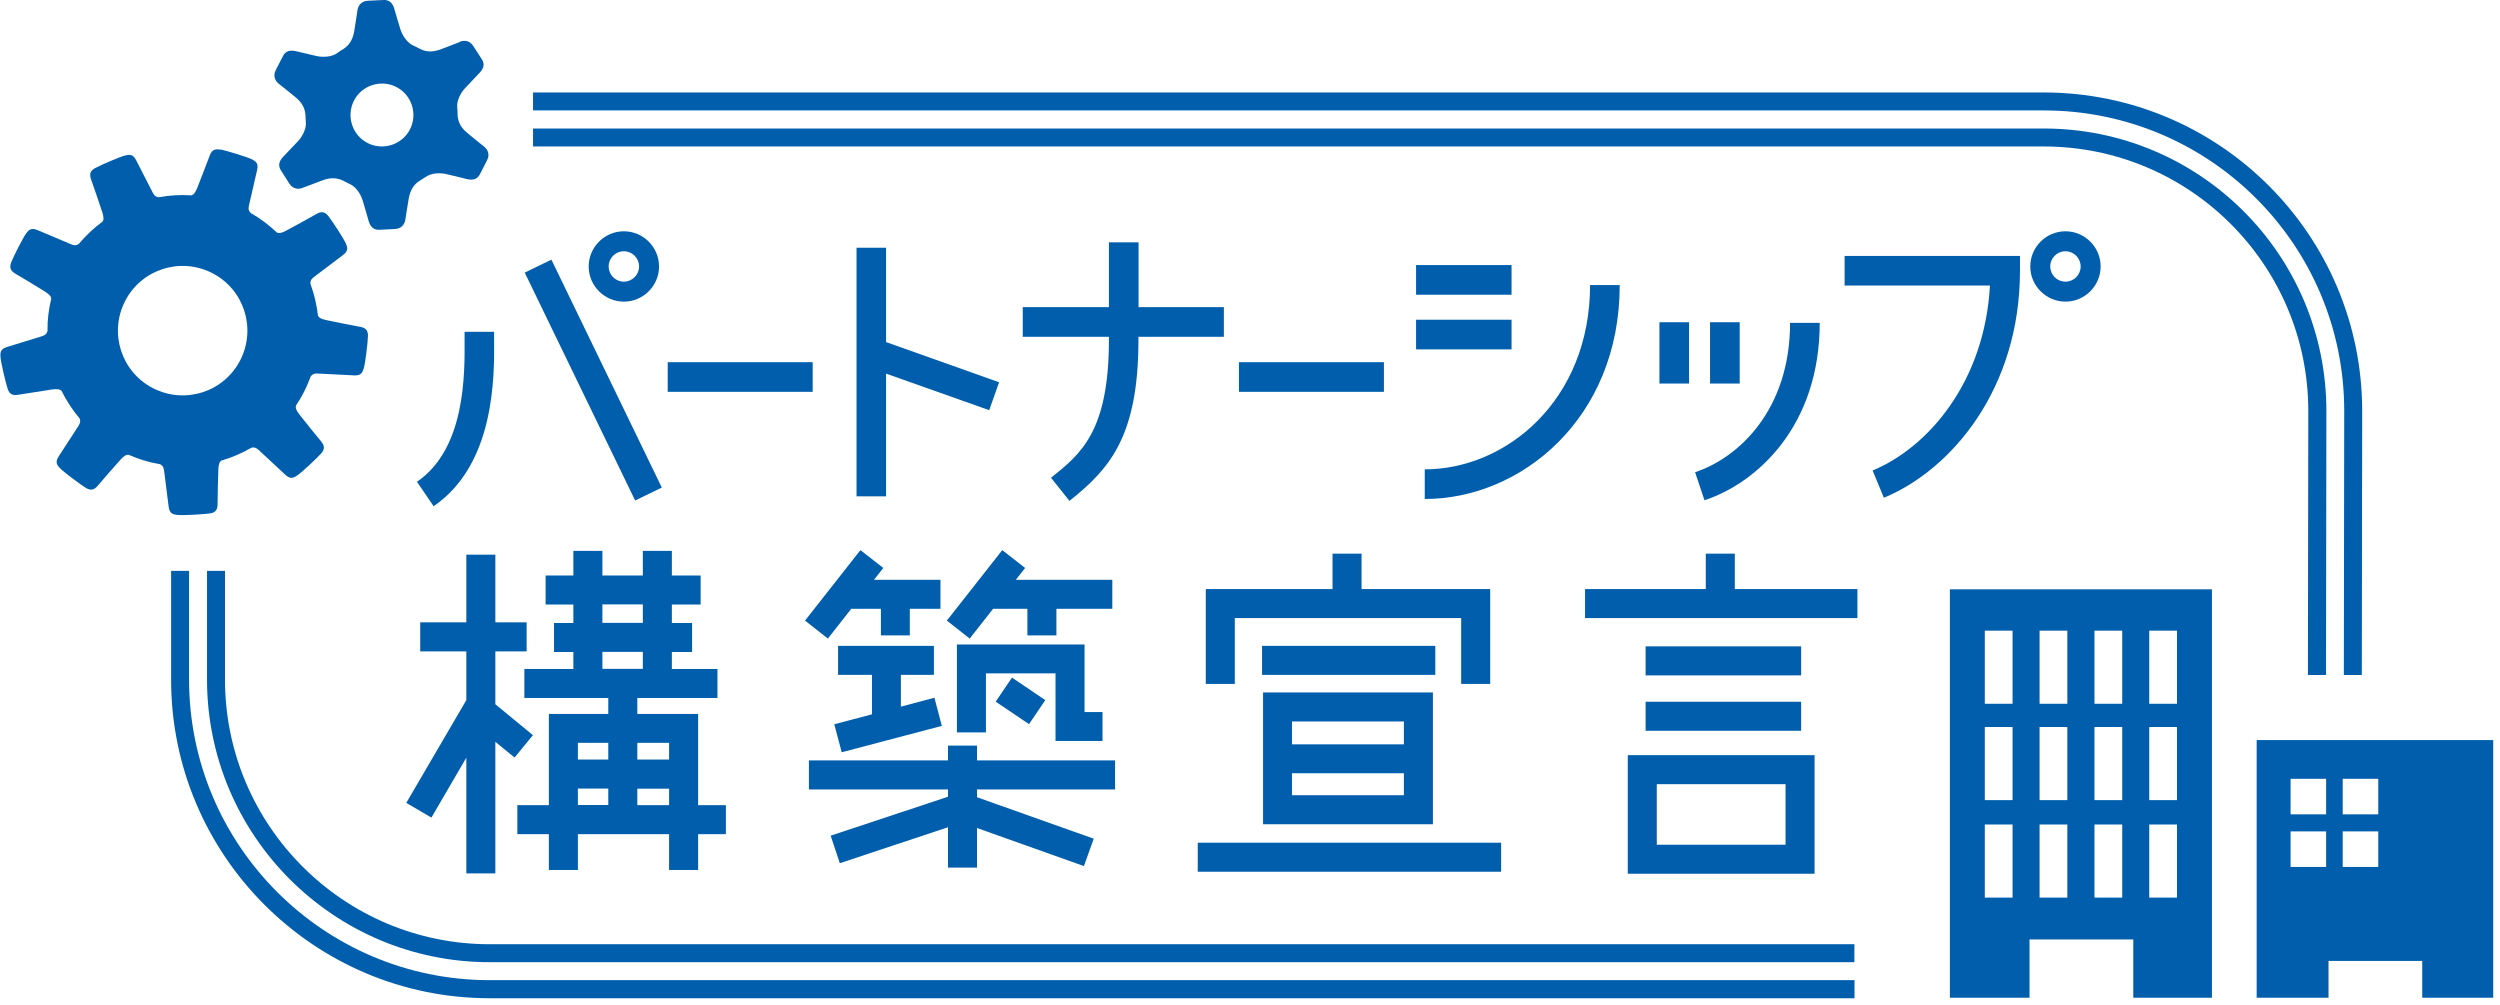
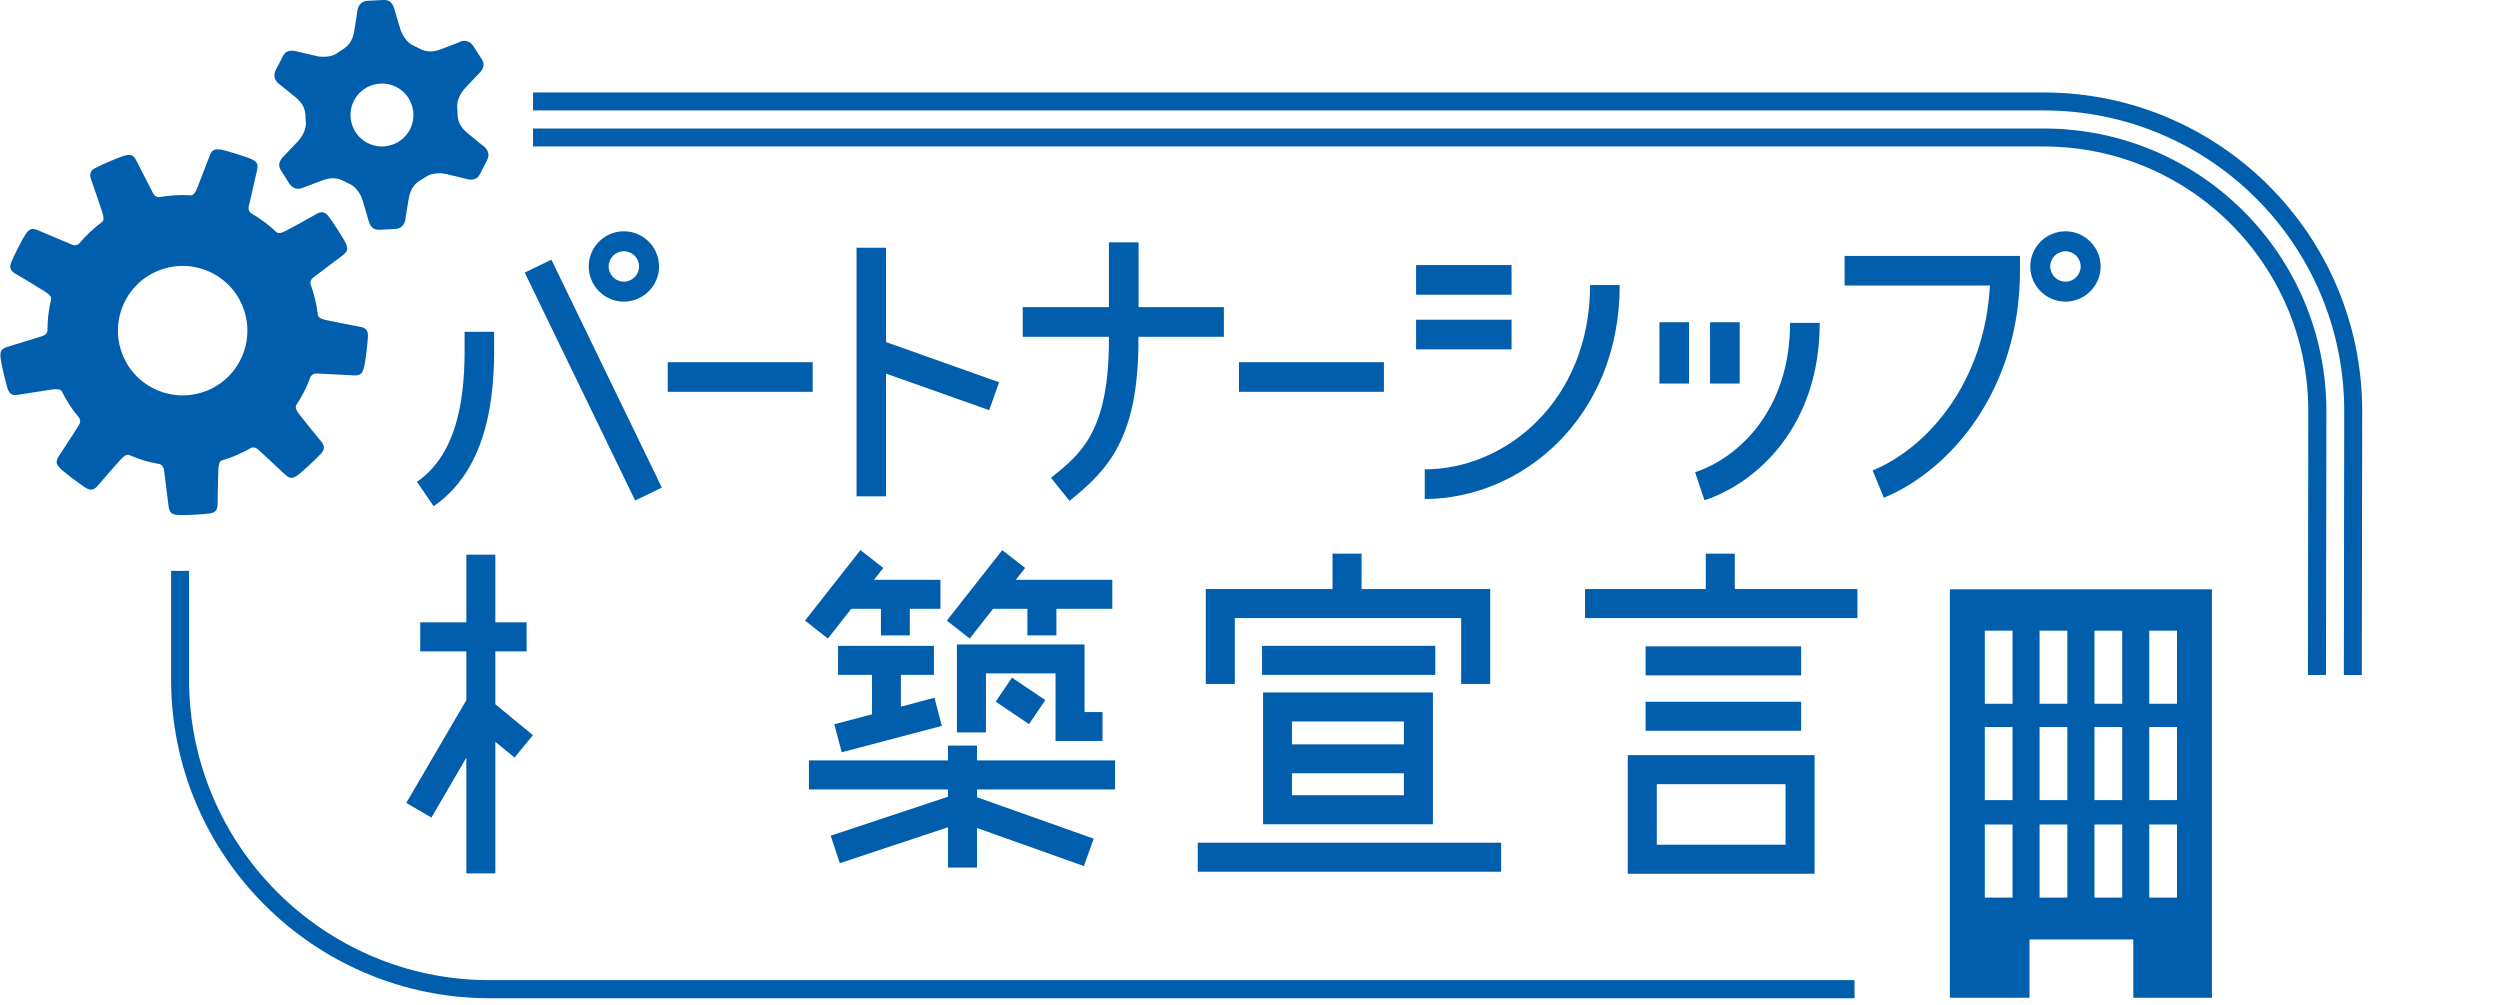
<svg xmlns="http://www.w3.org/2000/svg" width="199" height="80" viewBox="0 0 199 80" fill="none">
  <g clip-path="url(#clip0_1_56)">
    <path d="M64.69 28.83H53.15V31.19H64.69V28.83Z" fill="#005EAD" />
    <path d="M110.16 28.83H98.62V31.19H110.16V28.83Z" fill="#005EAD" />
    <path d="M79.53 30.43L70.53 27.23V19.72H68.18V39.51H70.53V29.74L78.74 32.65L79.53 30.43Z" fill="#005EAD" />
    <path d="M97.43 24.45H90.63V19.29H88.27V24.45H81.41V26.81H88.27V27.05C88.27 34.35 86.03 36.14 83.66 38.03L85.13 39.87C88.24 37.38 90.62 34.85 90.62 27.05V26.81H97.42V24.45H97.43Z" fill="#005EAD" />
    <path d="M120.32 21.1H112.72V23.46H120.32V21.1Z" fill="#005EAD" />
    <path d="M120.32 25.45H112.72V27.81H120.32V25.45Z" fill="#005EAD" />
    <path d="M113.41 39.72V37.36C119.88 37.36 126.57 31.87 126.57 22.69H128.93C128.93 33.35 121.04 39.72 113.42 39.72H113.41Z" fill="#005EAD" />
    <path d="M134.45 25.65H132.09V30.53H134.45V25.65Z" fill="#005EAD" />
    <path d="M138.48 25.65H136.12V30.53H138.48V25.65Z" fill="#005EAD" />
    <path d="M135.68 39.83L134.93 37.59C138.41 36.43 142.49 32.62 142.49 25.7H144.85C144.85 33.87 139.91 38.42 135.68 39.82V39.83Z" fill="#005EAD" />
    <path d="M43.891 20.669L41.768 21.698L50.558 39.84L52.681 38.811L43.891 20.669Z" fill="#005EAD" />
    <path d="M34.52 40.3L33.19 38.35C37.05 35.72 37 29.81 36.98 26.97V26.41H39.33V26.95C39.36 29.95 39.41 36.96 34.51 40.3H34.52Z" fill="#005EAD" />
    <path d="M49.66 24.01C48.12 24.01 46.86 22.75 46.86 21.21C46.86 19.67 48.12 18.41 49.66 18.41C51.2 18.41 52.46 19.67 52.46 21.21C52.46 22.75 51.2 24.01 49.66 24.01ZM49.66 20C48.99 20 48.45 20.54 48.45 21.21C48.45 21.88 48.99 22.42 49.66 22.42C50.33 22.42 50.87 21.88 50.87 21.21C50.87 20.54 50.33 20 49.66 20Z" fill="#005EAD" />
    <path d="M149.96 39.63L149.06 37.45C153.5 35.61 157.98 30.39 158.4 22.73H146.83V20.37H160.79V21.55C160.79 30.94 155.35 37.39 149.96 39.62V39.63Z" fill="#005EAD" />
    <path d="M164.41 24.01C162.87 24.01 161.61 22.75 161.61 21.21C161.61 19.67 162.87 18.41 164.41 18.41C165.95 18.41 167.21 19.67 167.21 21.21C167.21 22.75 165.95 24.01 164.41 24.01ZM164.41 20C163.74 20 163.2 20.54 163.2 21.21C163.2 21.88 163.74 22.42 164.41 22.42C165.08 22.42 165.62 21.88 165.62 21.21C165.62 20.54 165.08 20 164.41 20Z" fill="#005EAD" />
    <path d="M42.42 58.52L39.43 56.06V51.85H41.92V49.54H39.43V44.15H37.12V49.54H33.45V51.85H37.12V55.73L32.34 63.91L34.34 65.08L37.12 60.31V69.52H39.43V59.05L40.96 60.3L42.42 58.52Z" fill="#005EAD" />
-     <path d="M57.78 64.09H55.57V56.83H50.73V55.56H57.11V53.25H53.48V51.9H55.09V49.59H53.48V48.12H55.77V45.81H53.48V43.85H51.17V45.81H47.95V43.85H45.64V45.81H43.43V48.12H45.64V49.59H44.1V51.9H45.64V53.25H41.74V55.56H48.42V56.83H43.69V64.09H41.18V66.4H43.69V69.25H46V66.4H53.26V69.25H55.57V66.4H57.78V64.09ZM47.95 48.11H51.17V49.58H47.95V48.11ZM47.95 51.89H51.17V53.24H47.95V51.89ZM53.26 59.13V60.46H50.73V59.13H53.26ZM48.42 59.13V60.46H46V59.13H48.42ZM46 62.77H48.42V64.08H46V62.77ZM50.73 64.09V62.78H53.26V64.09H50.73Z" fill="#005EAD" />
    <path d="M67.76 48.46H70.12V50.58H72.42V48.46H74.86V46.15H69.57L70.31 45.21L68.49 43.79L64.08 49.4L65.9 50.83L67.76 48.46Z" fill="#005EAD" />
    <path d="M79.05 48.46H81.78V50.58H84.09V48.46H88.54V46.15H80.86L81.6 45.21L79.78 43.79L75.37 49.4L77.19 50.83L79.05 48.46Z" fill="#005EAD" />
    <path d="M66.41 57.65L67 59.88L74.97 57.78L74.38 55.54L71.71 56.25V53.72H74.34V51.41H66.71V53.72H69.41V56.86L66.41 57.65Z" fill="#005EAD" />
    <path d="M87.76 58.98V56.68H86.33V51.3H76.17V58.3H78.48V53.6H84.02V58.98H87.76Z" fill="#005EAD" />
    <path d="M80.552 53.937L79.259 55.852L81.911 57.643L83.204 55.729L80.552 53.937Z" fill="#005EAD" />
    <path d="M88.76 62.84V60.53H77.77V59.35H75.46V60.53H64.39V62.84H75.46V63.42L66.12 66.52L66.85 68.71L75.46 65.85V69.06H77.77V65.91L86.28 68.94L87.06 66.76L77.77 63.46V62.84H88.76Z" fill="#005EAD" />
    <path d="M98.29 49.2H116.31V54.44H118.62V46.89H108.38V44.07H106.07V46.89H95.98V54.44H98.29V49.2Z" fill="#005EAD" />
    <path d="M114.25 51.41H100.46V53.72H114.25V51.41Z" fill="#005EAD" />
    <path d="M119.49 67.08H95.34V69.39H119.49V67.08Z" fill="#005EAD" />
    <path d="M114.06 65.61V55.12H100.54V65.61H114.06ZM102.84 63.3V61.55H111.75V63.3H102.84ZM111.75 57.43V59.25H102.84V57.43H111.75Z" fill="#005EAD" />
    <path d="M138.09 46.89V44.07H135.78V46.89H126.17V49.2H147.85V46.89H138.09Z" fill="#005EAD" />
    <path d="M143.37 55.86H130.99V58.17H143.37V55.86Z" fill="#005EAD" />
    <path d="M143.37 51.45H130.99V53.76H143.37V51.45Z" fill="#005EAD" />
    <path d="M129.57 69.55H144.44V60.11H129.57V69.55ZM131.88 62.42H142.13V67.24H131.88V62.42Z" fill="#005EAD" />
-     <path d="M147.61 75.16H38.97C27.36 75.16 17.91 65.71 17.91 54.1V45.44H16.48V54.1C16.48 66.5 26.57 76.59 38.97 76.59H147.61V75.16Z" fill="#005EAD" />
    <path d="M183.74 32.72L183.71 53.73H185.15L185.18 32.72C185.18 20.3 175.11 10.23 162.69 10.23H42.43V11.66H162.68C174.31 11.66 183.74 21.09 183.74 32.72Z" fill="#005EAD" />
    <path d="M186.6 32.72L186.57 53.73H188L188.03 32.72C188.03 18.72 176.68 7.36 162.67 7.36H42.43V8.79H162.68C175.89 8.79 186.6 19.5 186.6 32.71V32.72Z" fill="#005EAD" />
    <path d="M147.61 78.02H38.97C25.78 78.02 15.05 67.29 15.05 54.1V45.44H13.62V54.1C13.62 68.08 24.99 79.46 38.98 79.46H147.62V78.03L147.61 78.02Z" fill="#005EAD" />
    <path fill-rule="evenodd" clip-rule="evenodd" d="M17.51 11.91C17.02 11.81 16.82 12.03 16.68 12.42C16.53 12.81 15.96 14.32 15.7 14.96C15.53 15.37 15.4 15.51 15.24 15.55C14.36 15.49 13.49 15.55 12.64 15.7C12.31 15.66 12.22 15.47 12.09 15.2C11.93 14.89 11.1 13.28 10.85 12.78C10.6 12.28 10.36 12.28 9.95 12.38C9.54 12.48 8.01 13.14 7.57 13.38C7.13 13.62 7.12 13.92 7.26 14.31C7.4 14.7 7.93 16.23 8.14 16.89C8.28 17.32 8.26 17.51 8.16 17.64C7.47 18.15 6.83 18.75 6.27 19.42C5.99 19.6 5.8 19.51 5.53 19.39C5.21 19.26 3.54 18.55 3.02 18.33C2.5 18.11 2.32 18.26 2.07 18.6C1.82 18.94 1.07 20.42 0.89 20.89C0.71 21.36 0.89 21.59 1.25 21.8C1.61 22.01 3 22.84 3.58 23.21C3.96 23.45 4.07 23.61 4.08 23.78C3.87 24.63 3.77 25.49 3.78 26.35C3.69 26.67 3.48 26.72 3.19 26.81C2.86 26.91 1.13 27.45 0.59 27.61C0.05 27.77 0.01 28.01 0.04 28.43C0.07 28.85 0.45 30.47 0.61 30.95C0.77 31.43 1.06 31.49 1.47 31.42C1.88 31.35 3.48 31.1 4.16 31C4.6 30.94 4.79 31 4.9 31.11C5.28 31.89 5.76 32.62 6.33 33.3C6.46 33.6 6.33 33.77 6.17 34.02C5.98 34.31 5 35.83 4.69 36.3C4.38 36.77 4.5 36.98 4.79 37.28C5.08 37.58 6.41 38.58 6.84 38.84C7.27 39.1 7.53 38.96 7.8 38.64C8.07 38.32 9.13 37.1 9.59 36.59C9.89 36.26 10.07 36.18 10.24 36.2C11.05 36.56 11.89 36.81 12.74 36.95C13.03 37.1 13.04 37.31 13.08 37.6C13.12 37.94 13.35 39.74 13.42 40.3C13.49 40.86 13.71 40.94 14.13 40.99C14.55 41.04 16.21 40.94 16.71 40.87C17.21 40.8 17.32 40.52 17.32 40.1C17.32 39.68 17.35 38.07 17.38 37.38C17.4 36.92 17.48 36.75 17.63 36.66C18.46 36.42 19.26 36.07 20.01 35.64C20.33 35.56 20.48 35.72 20.7 35.92C20.95 36.15 22.28 37.39 22.69 37.77C23.1 38.16 23.33 38.07 23.67 37.84C24.02 37.61 25.23 36.47 25.57 36.09C25.9 35.71 25.81 35.43 25.54 35.11C25.27 34.79 24.25 33.53 23.83 32.99C23.55 32.63 23.51 32.45 23.56 32.28C23.79 31.94 24 31.58 24.19 31.21C24.4 30.8 24.57 30.39 24.73 29.97C24.93 29.7 25.14 29.72 25.44 29.74C25.78 29.76 27.6 29.85 28.16 29.88C28.72 29.91 28.84 29.7 28.96 29.3C29.08 28.9 29.28 27.24 29.29 26.74C29.3 26.24 29.05 26.08 28.64 26.01C28.23 25.93 26.64 25.63 25.97 25.48C25.53 25.39 25.37 25.27 25.31 25.12C25.21 24.26 25.01 23.41 24.71 22.59C24.69 22.26 24.87 22.14 25.11 21.96C25.38 21.75 26.83 20.66 27.28 20.32C27.73 19.98 27.69 19.75 27.52 19.36C27.35 18.98 26.44 17.58 26.13 17.19C25.82 16.8 25.52 16.84 25.16 17.05C24.8 17.26 23.38 18.04 22.78 18.36C22.39 18.57 22.19 18.58 22.04 18.51C21.42 17.92 20.72 17.39 19.95 16.95C19.72 16.71 19.78 16.5 19.85 16.21C19.93 15.88 20.33 14.11 20.46 13.56C20.59 13.01 20.4 12.86 20.03 12.67C19.65 12.49 18.06 12 17.57 11.9L17.51 11.91ZM19.13 28.66C17.84 31.2 14.74 32.2 12.2 30.91C9.66 29.62 8.66 26.52 9.95 23.98C11.24 21.44 14.34 20.44 16.88 21.73C19.42 23.02 20.42 26.12 19.13 28.66Z" fill="#005EAD" />
    <path fill-rule="evenodd" clip-rule="evenodd" d="M36.63 3.33C36.38 3.44 35.85 3.63 35.1 3.92C34.35 4.21 33.81 4.1 33.37 3.86C33.3 3.82 33.23 3.78 33.16 3.75C33.1 3.72 33.05 3.7 32.99 3.67C32.98 3.67 32.96 3.65 32.93 3.64C32.39 3.42 32.02 2.78 31.88 2.36C31.74 1.94 31.53 1.17 31.38 0.68C31.23 0.19 30.95 -0.02 30.53 3.27011e-06C30.25 0.01 29.7 0.04 29.28 0.06C28.66 0.09 28.48 0.58 28.45 0.84C28.42 1.11 28.32 1.67 28.2 2.46C28.08 3.25 27.71 3.67 27.29 3.93C27.17 4 27.04 4.08 26.92 4.17C26.91 4.17 26.9 4.19 26.88 4.2C26.42 4.56 25.68 4.56 25.24 4.47C24.81 4.38 24.04 4.18 23.53 4.07C23.03 3.96 22.71 4.09 22.52 4.47L21.95 5.58C21.67 6.14 22 6.53 22.22 6.69C22.44 6.85 22.87 7.22 23.5 7.72C24.13 8.22 24.3 8.74 24.32 9.24C24.32 9.37 24.32 9.5 24.34 9.62C24.34 9.63 24.34 9.65 24.34 9.67C24.42 10.25 24.04 10.89 23.74 11.22C23.44 11.55 22.88 12.11 22.53 12.49C22.18 12.87 22.14 13.21 22.36 13.56C22.51 13.79 22.81 14.26 23.03 14.61C23.37 15.14 23.87 15.05 24.12 14.94C24.37 14.84 24.91 14.64 25.66 14.36C26.41 14.07 26.95 14.19 27.39 14.42C27.47 14.46 27.54 14.5 27.62 14.54C27.67 14.56 27.71 14.59 27.76 14.61C27.77 14.61 27.79 14.63 27.82 14.64C28.36 14.86 28.73 15.51 28.86 15.93C29 16.35 29.2 17.12 29.35 17.61C29.5 18.1 29.78 18.31 30.19 18.29C30.47 18.28 31.02 18.25 31.44 18.23C32.06 18.2 32.24 17.72 32.27 17.45C32.3 17.18 32.41 16.62 32.53 15.83C32.66 15.04 33.02 14.62 33.45 14.36C33.58 14.28 33.72 14.2 33.84 14.11C33.84 14.11 33.84 14.11 33.85 14.11C34.31 13.75 35.05 13.75 35.49 13.85C35.92 13.94 36.69 14.14 37.19 14.26C37.69 14.37 38.01 14.24 38.2 13.87C38.33 13.62 38.58 13.13 38.77 12.76C39.06 12.2 38.72 11.81 38.51 11.65C38.29 11.49 37.86 11.12 37.23 10.61C36.6 10.11 36.43 9.58 36.42 9.08C36.42 8.94 36.42 8.79 36.4 8.65C36.4 8.64 36.4 8.62 36.4 8.6C36.32 8.02 36.69 7.38 36.99 7.05C37.29 6.72 37.85 6.15 38.19 5.78C38.54 5.4 38.58 5.06 38.35 4.71C38.2 4.48 37.9 4.01 37.67 3.66C37.33 3.13 36.83 3.23 36.58 3.33H36.63ZM32.64 10.29C32.01 11.52 30.5 12.01 29.27 11.39C28.04 10.77 27.55 9.25 28.17 8.02C28.79 6.79 30.31 6.3 31.54 6.92C32.77 7.54 33.26 9.06 32.64 10.29Z" fill="#005EAD" />
    <path d="M155.21 46.91V79.42H161.55V74.78H169.81V79.42H176.07V46.91H155.21ZM160.2 71.45H157.99V65.63H160.2V71.45ZM160.2 63.69H157.99V57.87H160.2V63.69ZM160.2 56.02H157.99V50.2H160.2V56.02ZM164.56 71.45H162.35V65.63H164.56V71.45ZM164.56 63.69H162.35V57.87H164.56V63.69ZM164.56 56.02H162.35V50.2H164.56V56.02ZM168.93 71.45H166.72V65.63H168.93V71.45ZM168.93 63.69H166.72V57.87H168.93V63.69ZM168.93 56.02H166.72V50.2H168.93V56.02ZM173.29 71.45H171.08V65.63H173.29V71.45ZM173.29 63.69H171.08V57.87H173.29V63.69ZM173.29 56.02H171.08V50.2H173.29V56.02Z" fill="#005EAD" />
-     <path d="M179.63 58.91V79.42H185.35V76.49H192.81V79.42H198.46V58.91H179.63ZM185.16 69.01H182.33V66.18H185.16V69.01ZM185.16 64.82H182.33V61.99H185.16V64.82ZM189.31 69.01H186.48V66.18H189.31V69.01ZM189.31 64.82H186.48V61.99H189.31V64.82Z" fill="#005EAD" />
  </g>
  <defs>
    <clipPath id="clip0_1_56">
      <rect width="198.46" height="79.46" fill="white" />
    </clipPath>
  </defs>
</svg>